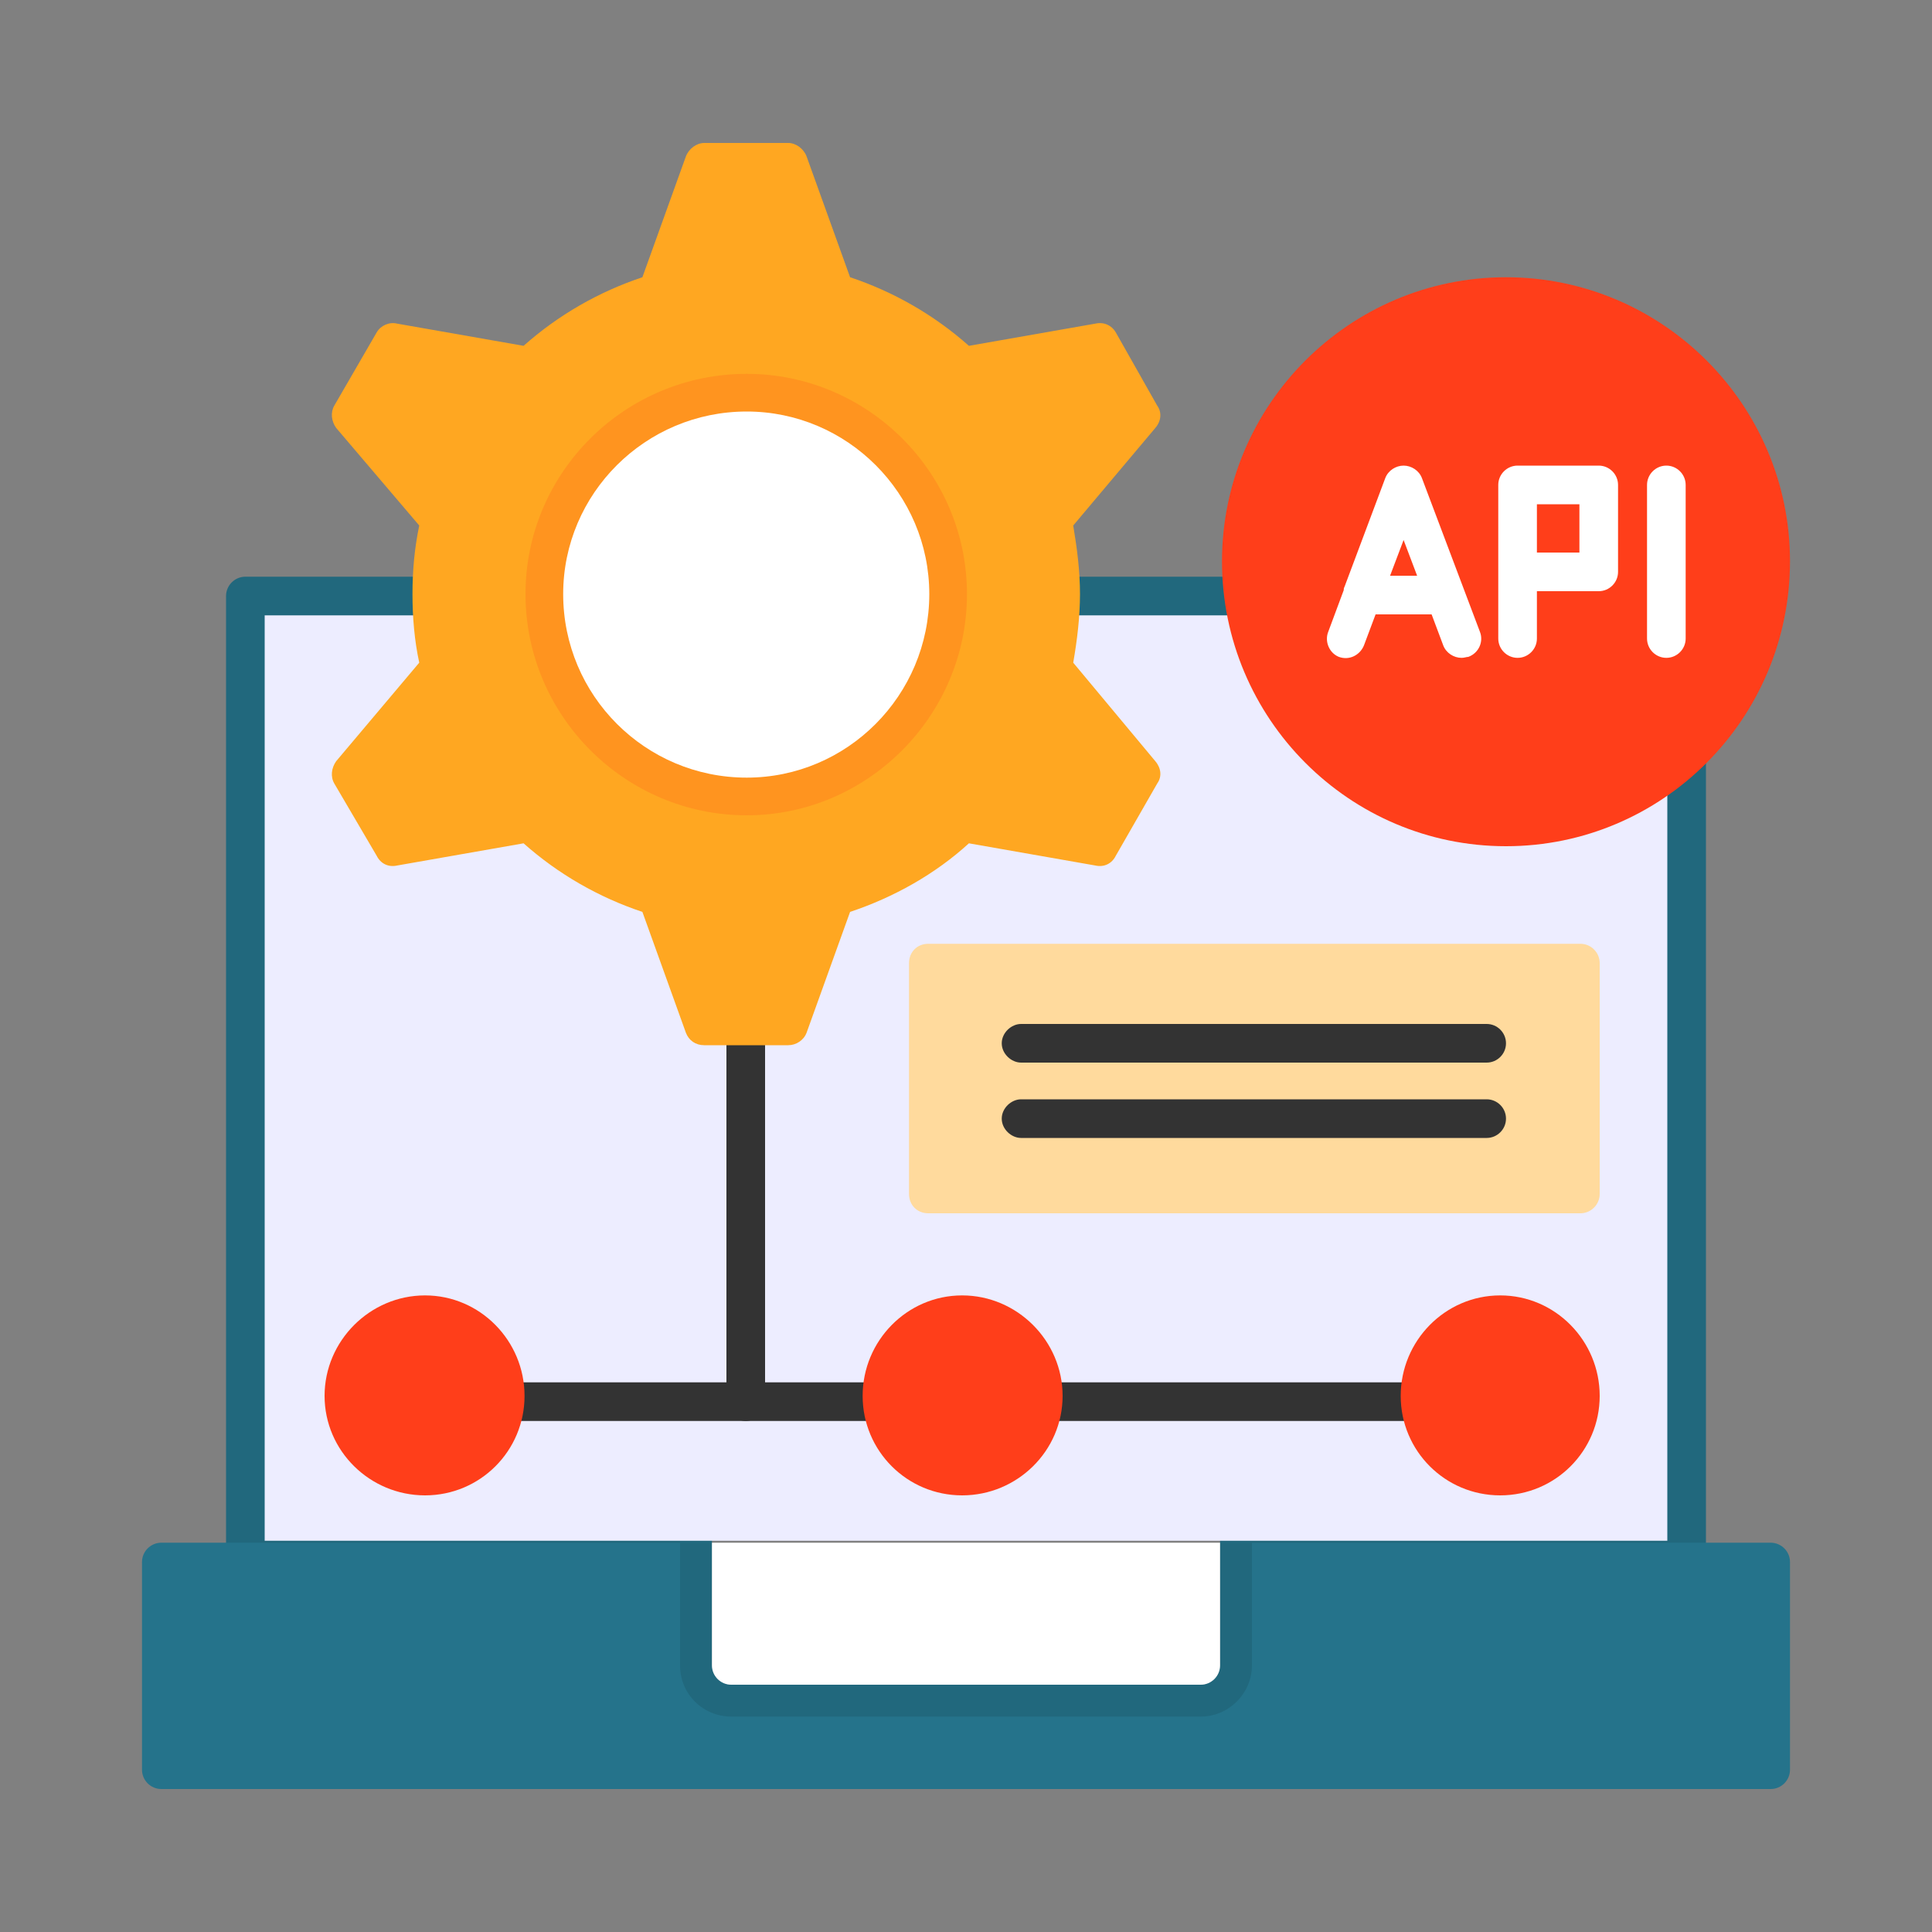
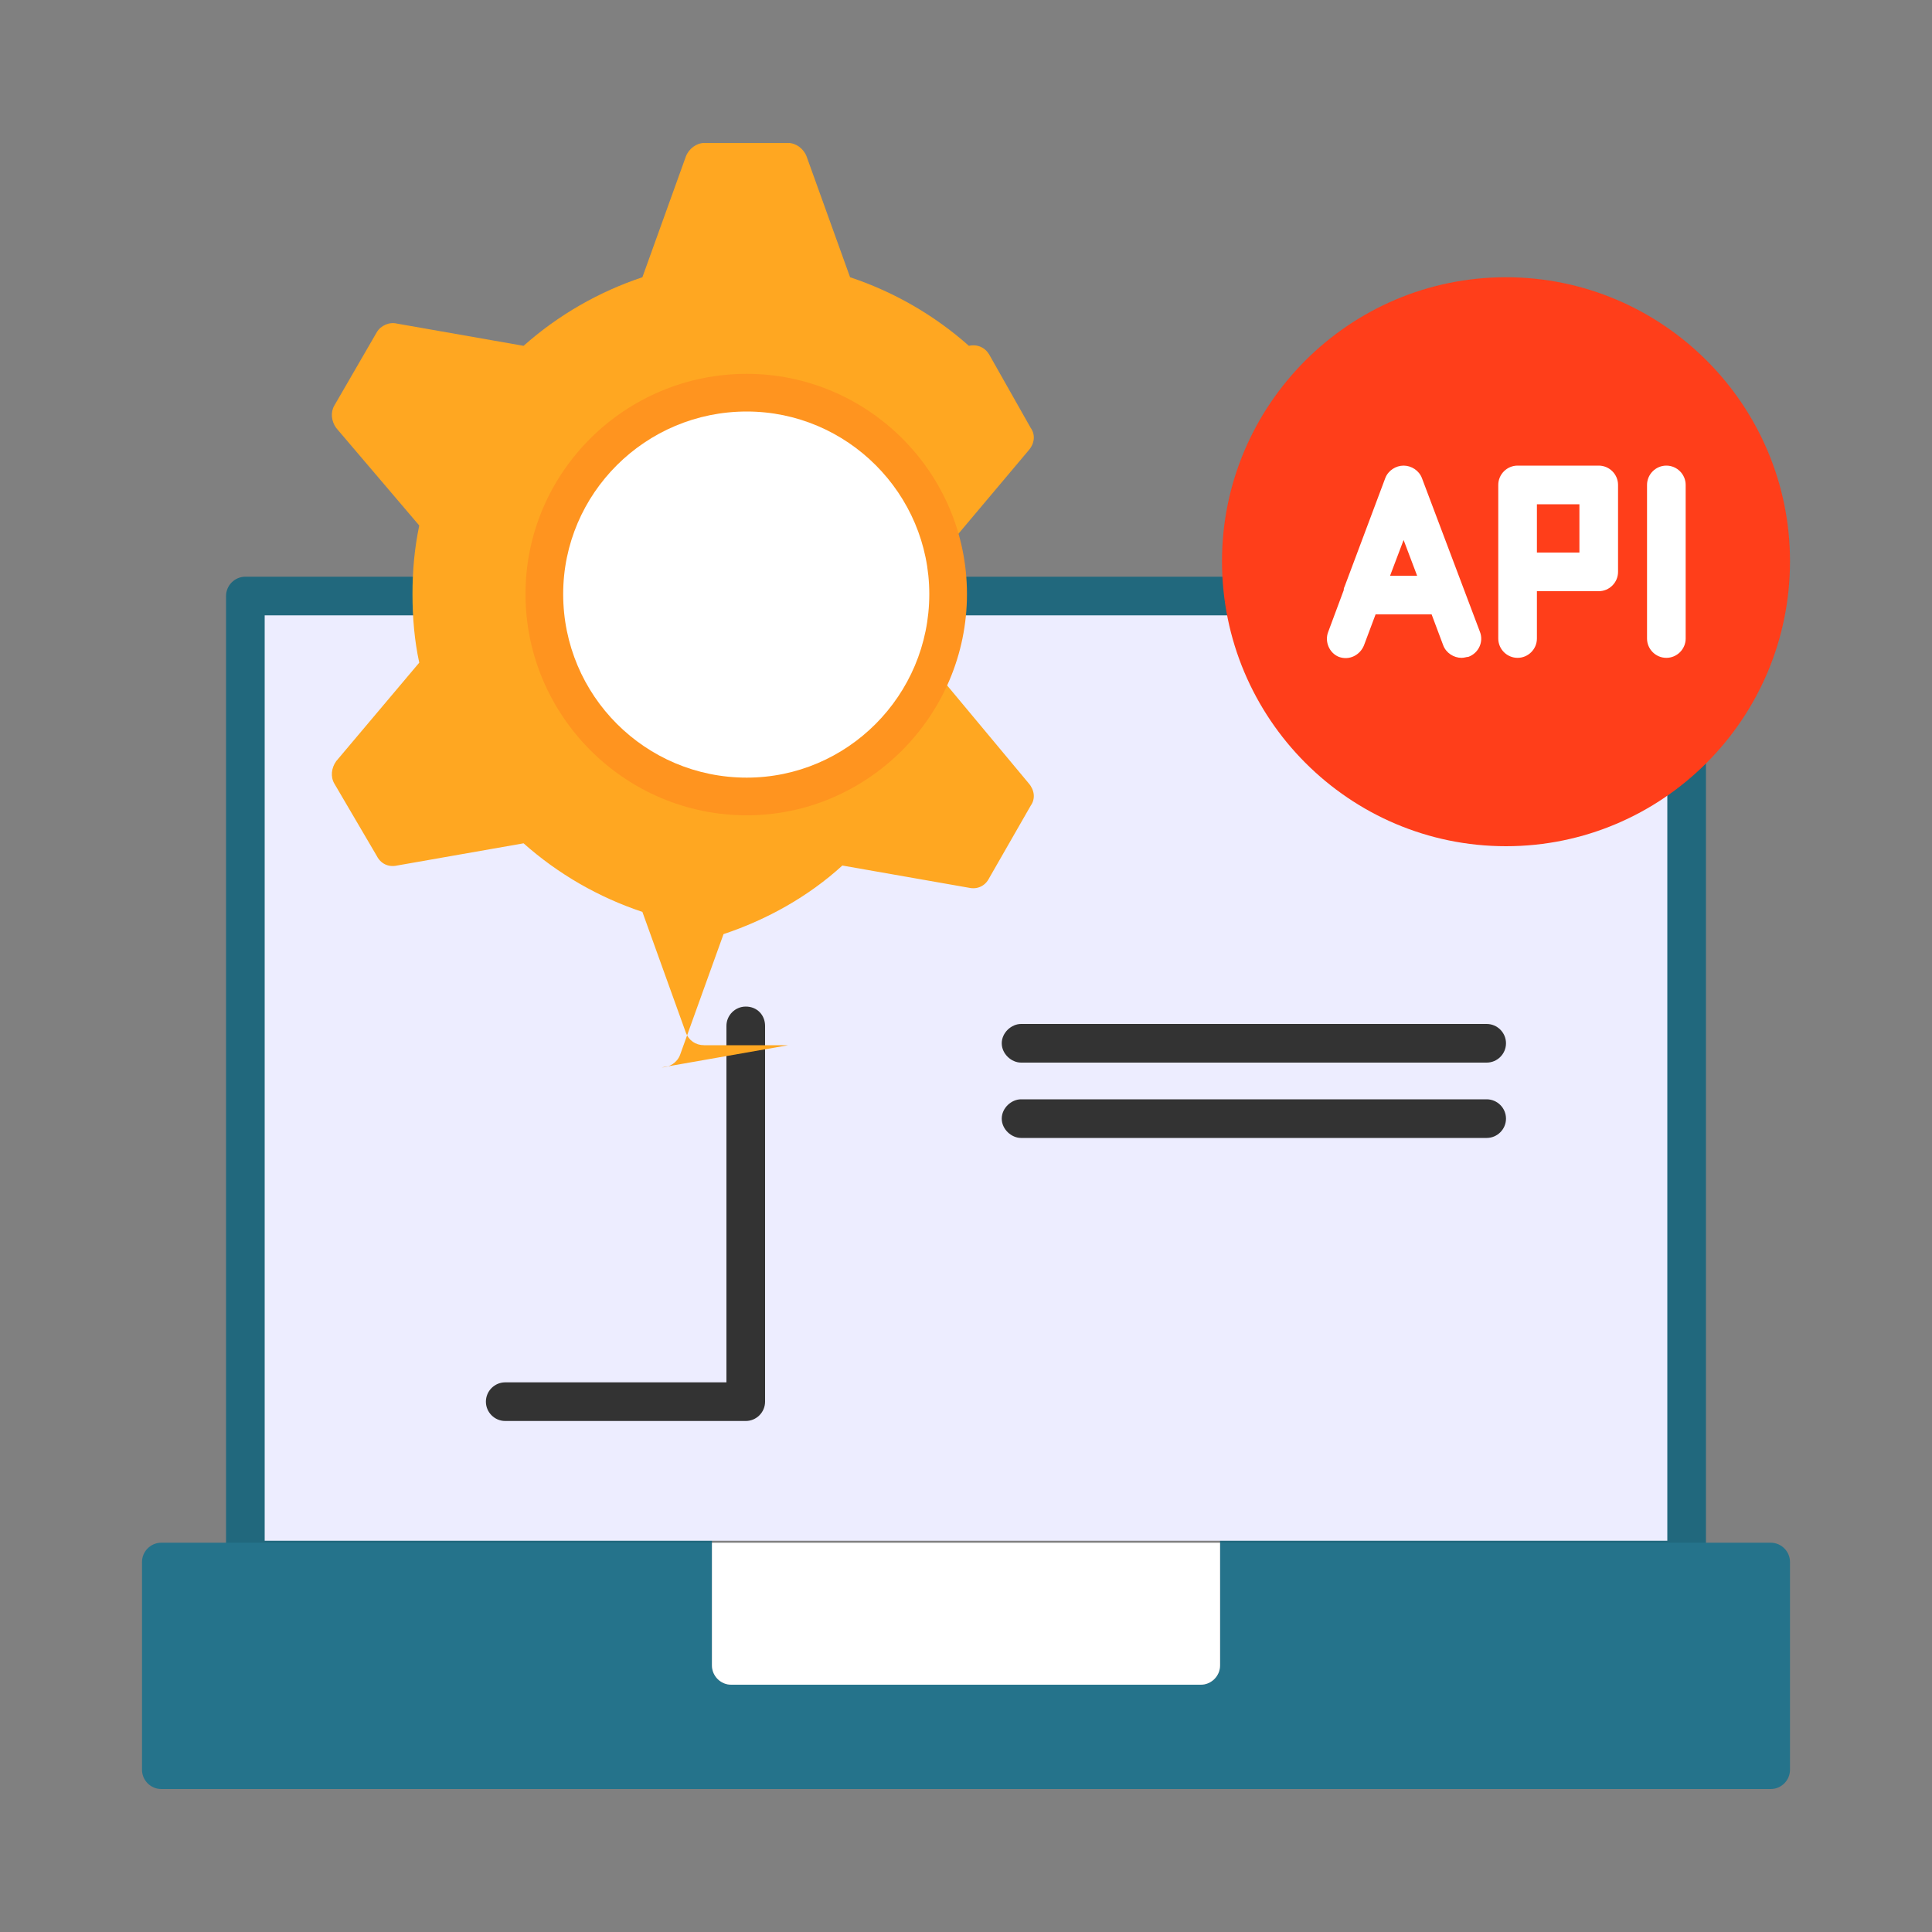
<svg xmlns="http://www.w3.org/2000/svg" clip-rule="evenodd" fill-rule="evenodd" height="2in" image-rendering="optimizeQuality" shape-rendering="geometricPrecision" text-rendering="geometricPrecision" viewBox="0 0 2000 2000" width="2in">
  <rect x="0" y="0" width="2000" height="2000" fill="#808080" stroke="none" />
  <g id="Layer_x0020_1">
    <g id="_390352944">
      <path d="m1746 597h-1492c-11 0-20 9-20 20v998c0 11 9 20 20 20h483v-73h526v73h483c11 0 20-9 20-20v-998c0-11-9-20-20-20z" fill="#21687d" />
      <path d="m737 1595h526 463v-958c-554 0-1169 0-1452 0v958z" fill="#ededff" />
    </g>
-     <path d="m1636 1256h-675c-12 0-20-9-20-20v-239c0-11 8-20 20-20h675c11 0 20 9 20 20v239c0 11-9 20-20 20z" fill="#ffda9d" />
    <g fill="#333">
      <path d="m1539 1100h-482c-10 0-20-9-20-20s10-20 20-20h482c11 0 20 9 20 20s-9 20-20 20zm0 78h-482c-10 0-20-9-20-20s10-20 20-20h482c11 0 20 9 20 20s-9 20-20 20z" />
      <path d="m772 1471h-249c-11 0-20-9-20-20s9-20 20-20h229v-369c0-11 9-20 20-20 12 0 20 9 20 20v389c0 11-9 20-20 20z" />
-       <path d="m1470 1471h-391c-11 0-20-9-20-20s9-20 20-20h391c11 0 20 9 20 20s-9 20-20 20zm-557 0h-141c-11 0-20-9-20-20v-389c0-11 9-20 20-20 12 0 20 9 20 20v369h121c11 0 20 9 20 20s-9 20-20 20z" />
    </g>
    <path d="m1559 876c-162 0-294-132-294-295 0-162 132-294 294-294s294 132 294 294c0 163-132 295-294 295z" fill="#ff3e1a" />
    <path d="m1571 681c-11 0-20-9-20-20v-69-90c0-11 9-20 20-20h84c11 0 20 9 20 20v90c0 11-9 20-20 20h-64v49c0 11-9 20-20 20zm-58 0c-8 0-16-5-19-13l-12-32h-58l-12 32c-4 10-15 16-26 12-10-4-15-16-11-26l16-43c0-1 0-2 1-4l42-112c3-8 11-13 19-13 8 0 16 5 19 13l60 159c4 10-1 22-12 26-2 0-4 1-7 1zm-46-85-14-37-14 37zm258 85c-11 0-20-9-20-20v-159c0-11 9-20 20-20s20 9 20 20v159c0 11-9 20-20 20zm-134-159v50h44v-50z" fill="#fff" />
    <g id="_390350904">
      <path d="m1833 1852h-1666c-11 0-20-9-20-20v-215c0-11 9-20 20-20h570v127c0 11 9 20 20 20h486c11 0 20-9 20-20v-127h-263 833c11 0 20 9 20 20v215c0 11-9 20-20 20z" fill="#25738b" />
-       <path d="m704 1597h33v127c0 11 9 20 20 20h486c11 0 20-9 20-20v-127h-263 296v127c0 29-24 53-53 53h-486c-29 0-53-23-53-53z" fill="#21687d" />
      <path d="m737 1597h526v127c0 11-9 20-20 20h-486c-11 0-20-9-20-20z" fill="#fff" />
    </g>
-     <path d="m440 1548c-57 0-104-46-104-103s47-104 104-104 103 47 103 104-46 103-103 103zm556 0c-57 0-103-46-103-103s46-104 103-104 104 47 104 104-47 103-104 103zm557 0c-57 0-103-46-103-103s46-104 103-104 103 47 103 104-46 103-103 103z" fill="#ff3e1a" />
    <g id="_390350688">
-       <path d="m816 1082h-87c-9 0-16-5-19-13l-45-125c-45-15-87-39-123-71l-131 23c-9 2-17-2-21-10l-44-75c-4-7-3-16 2-23l86-102c-5-23-7-47-7-71s2-47 7-71l-86-101c-5-7-6-16-2-23l44-76c4-7 13-11 21-9l131 23c36-32 78-56 123-71l45-125c3-8 11-14 19-14h87c8 0 16 6 19 14l45 125c45 15 87 39 123 71l131-23c9-2 17 2 21 9l43 76c5 7 4 16-2 23l-85 101c4 24 7 47 7 71s-3 48-7 71l85 102c6 7 7 16 2 23l-43 75c-4 8-12 12-21 10l-131-23c-35 32-78 56-123 71l-45 125c-3 8-11 13-19 13z" fill="#ffa721" />
+       <path d="m816 1082h-87c-9 0-16-5-19-13l-45-125c-45-15-87-39-123-71l-131 23c-9 2-17-2-21-10l-44-75c-4-7-3-16 2-23l86-102c-5-23-7-47-7-71s2-47 7-71l-86-101c-5-7-6-16-2-23l44-76c4-7 13-11 21-9l131 23c36-32 78-56 123-71l45-125c3-8 11-14 19-14h87c8 0 16 6 19 14l45 125c45 15 87 39 123 71c9-2 17 2 21 9l43 76c5 7 4 16-2 23l-85 101c4 24 7 47 7 71s-3 48-7 71l85 102c6 7 7 16 2 23l-43 75c-4 8-12 12-21 10l-131-23c-35 32-78 56-123 71l-45 125c-3 8-11 13-19 13z" fill="#ffa721" />
      <path d="m773 844c-126 0-229-103-229-229s103-228 229-228c125 0 228 102 228 228s-103 229-228 229z" fill="#ff941f" />
      <path d="m773 805c-105 0-190-85-190-190 0-104 85-189 190-189 104 0 189 85 189 189 0 105-85 190-189 190z" fill="#fff" />
    </g>
  </g>
</svg>